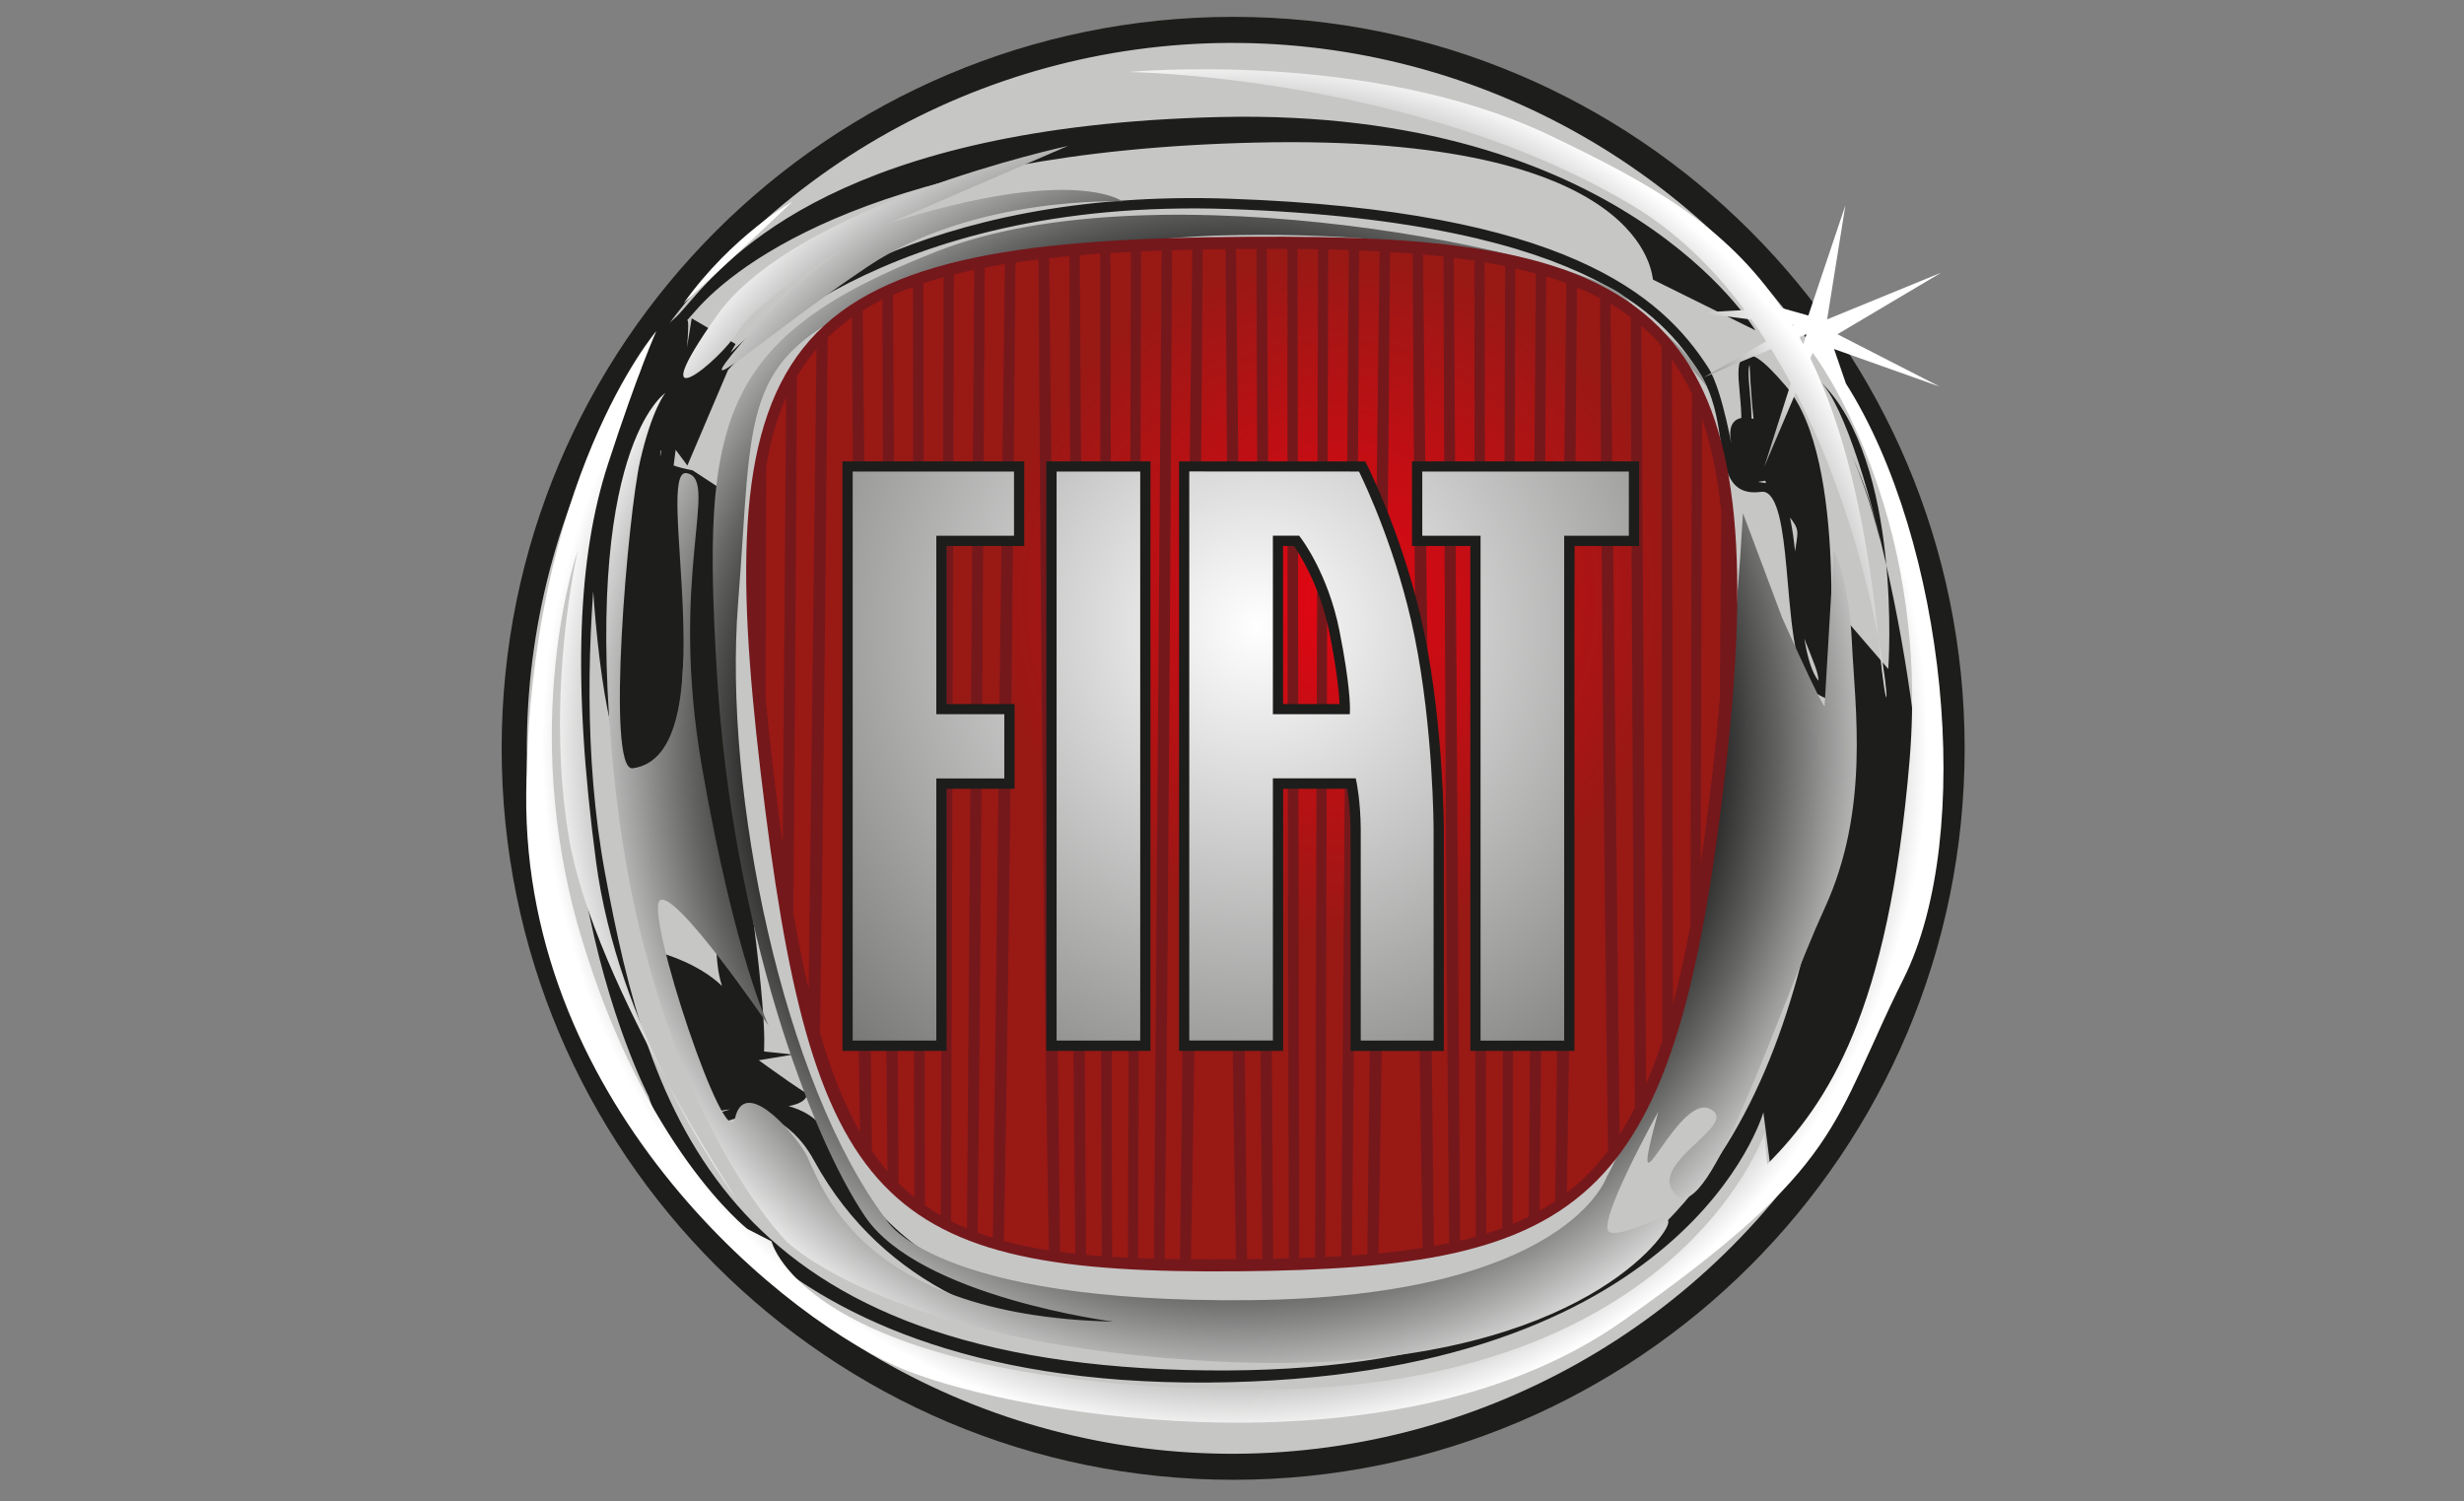
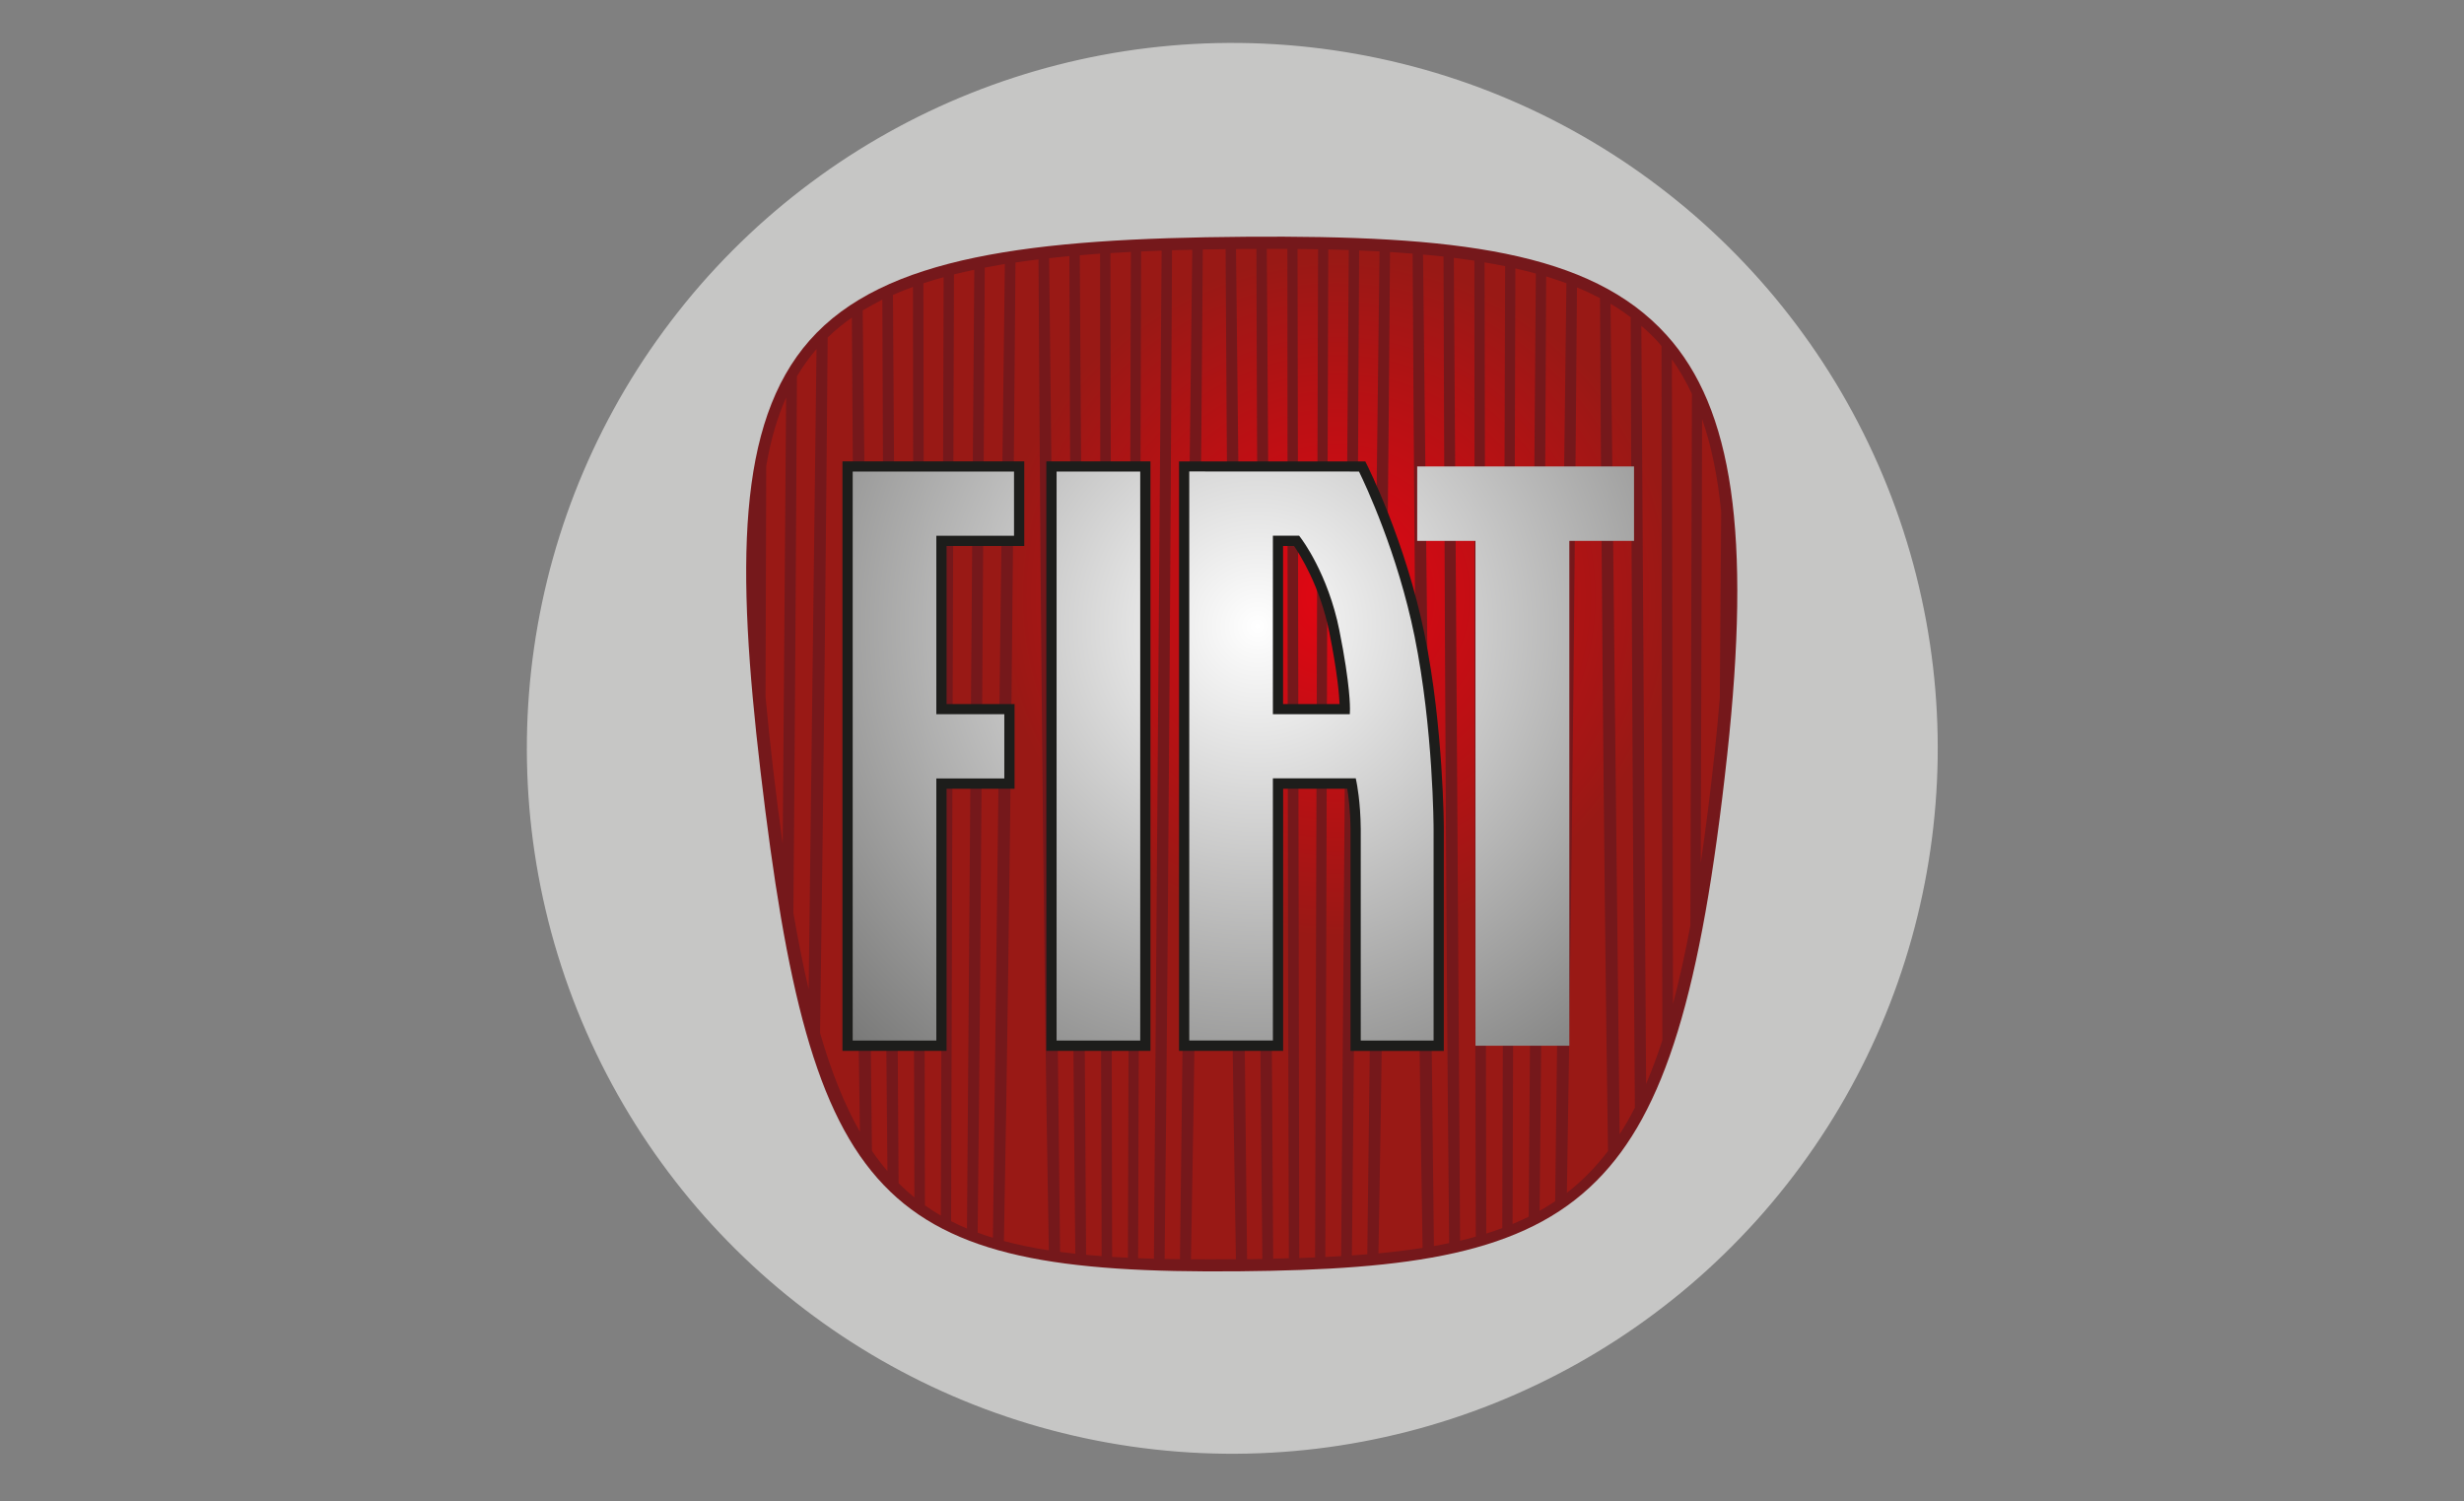
<svg xmlns="http://www.w3.org/2000/svg" version="1.1" id="Livello_1" x="0px" y="0px" viewBox="0 0 320 195" style="enable-background:new 0 0 320 195;" xml:space="preserve">
  <rect x="0" y="0" width="320" height="195" fill="#808080" stroke="none" />
  <style type="text/css">
	.st0{fill:#1D1D1B;}
	.st1{fill:#C6C6C5;}
	.st2{fill:url(#SVGID_1_);}
	.st3{fill:#75181B;}
	.st4{fill:url(#SVGID_2_);}
	.st5{fill:url(#SVGID_3_);}
</style>
  <g>
-     <path class="st0" d="M255.15,97.19c0,52.47-42.53,95-95,95c-52.47,0-95-42.53-95-95c0-52.47,42.53-95,95-95   C212.61,2.19,255.15,44.72,255.15,97.19z" />
    <ellipse transform="matrix(0.928 -0.371 0.371 0.928 -24.638 66.415)" class="st1" cx="160.15" cy="97.19" rx="91.67" ry="91.67" />
-     <path class="st0" d="M86.42,51.02c0,0.08-10.17,1.62-10.16,1.67c0.05,0.25-0.53,52.32,8.76,49.7c6.11-2.88,2.82-36.8,2.82-32.24   c0,6.36,0.62,16.79,3.06,33.18c2.75,18.46,1.59,20.76,2.87,24.73c-2.98-2.9-7.62-4.2-7.62-4.2l6.58,22.24l4.85-1.46   c0,0,0.07-0.08,0.13-0.15c0.13,0,4.79,0.34,7.99,6.2c18.51,33.88,67.25,20.85,54.49,21.59l20.08-2.42   c-58.82,10.06-69.86-17.06-72.81-22.47c-2.45-4.48-8.31-4.2-9.73-4.23c-0.36-0.01-0.61,0.13-0.8,0.29c-0.17,0.05-2.44,0.74-3.32,1   c-0.31-1.04,12.18,0.71,11.13-2.84c2.55,2.48-6.35-4.02-6.35-4.02l0.01-0.01c0.06,0.06,0.11,0.1,0.16,0.12l4.45-0.74   c0,0-3.75-0.39-3.75-0.39c-0.23-0.28,1-1.76-3.41-31.35C93.43,88.96,93.91,76.3,93.91,70c0-6.1-0.4-6.53-0.39-6.58l-3.58-2.34   l-0.69-0.14c-0.99-0.2-1.97-0.52-2.39-0.75c0.22-0.33,0.35-0.76,0.35-1.48c0-0.7-0.08-1.61-0.17-2.78   c-0.13-1.57-0.06-7.19-0.28-5.32c-11.42,99.12,4.39-11.09,2.45-8.98l1.11-1.26c5.38-6.21,24.17-20.71,72.67-21.85   c51.28-1.2,51.51,17.53,51.69,17.8l13.29,6.58c-0.18-0.28-17.43-28.92-69.51-27.7c-49.07,1.15-63.64,17.96-69.13,24.29l-1.08,1.23   c-2.25,2.46-4.84,2.48-4.84,6.1c0,1.93-2.17,4.51-2.04,6.11c0.08,0.98,4.54,5.14,4.54,5.85c0,0.35-0.02,0.61-0.08,0.72   C85.47,59.71,86.42,50.79,86.42,51.02z M226.66,46.25c-1.12,0.48-0.95,2.3-0.72,4.81c0.17,1.87,0.37,3.99,0,5.47l1.28,0.32   c0.42-1.7,0.21-3.94,0.03-5.92c-0.12-1.26-0.29-3.16-0.03-3.5c0.03,0.04,0.4,14.17,3.31,17.53c4.63,5.36,2.32,2.27,2.32,11.61   c0,4.6,3.44,9.97,3.3,11.84c-1.71-2.17-2.2-7.76-2.64-12.77c-0.51-5.83-0.95-10.87-3.02-12.54c-0.58-0.46-2.72-0.45-1.98-0.55   c12.87-1.73-4.97-13.63-3.74-5.48c0.42,2.78-0.94-6.25-2.92-9.32c-6.05-9.42-18.59-20.43-62.16-21.94   c-39.94-1.39-59.74,15.01-64.82,20.01c0.01-0.01,0.66-1.14,0.66-1.14l-5.7-3.34l-2.63,16.34l2.07,2.78c0,0,5.19-12.2,5.27-12.39   c0.7-0.83,19.63-22.5,65.1-20.92c48.47,1.68,57.32,15.45,61.1,21.33c1.82,2.83,2.3,6,2.72,8.8c0.56,3.68,1.08,7.16,5.22,6.6   c0.38-0.05,0.69,0.03,0.98,0.27c1.64,1.32,2.09,6.56,2.53,11.62c0.58,6.7,1.13,13.03,4.21,14.58l0.86,0.43l0.09-0.96   c0.12-1.23,2.77-30.19-5.43-39.69C228.72,46.39,227.53,45.87,226.66,46.25z M244.19,70.26c-0.75-3.5-1.95-7.31-3.72-11.18   C241.41,61.22,242.89,65.05,244.19,70.26z M240.48,59.07c-0.23-0.53-0.43-0.98-0.58-1.29C240.11,58.21,240.28,58.64,240.48,59.07z    M236.34,49.48c10.84,10.45,8.89,37.41,8.89,37.41l-5.27-6.12v26.13l-3.65,7.35c-6.49,34.7-21.9,65.31-82.31,63.68   c-60.42-1.63-69.74-33.88-75.42-64.5c-5.68-30.62,2.43-64.09,2.43-64.09c-17.84,53.07,3.24,93.07,3.24,93.07   s10.14,37.55,72.58,37.15c62.44-0.41,72.18-35.1,72.18-35.1l1.13,8.76c0,0,14.51-13.27,18.96-41.03   C251.37,98.13,242.64,55.56,236.34,49.48z M239.89,57.78c-0.21-0.44-0.34-0.68-0.34-0.68C239.67,57.32,239.78,57.55,239.89,57.78z" />
    <radialGradient id="SVGID_1_" cx="160.367" cy="96.879" r="89.989" gradientUnits="userSpaceOnUse">
      <stop offset="0.635" style="stop-color:#000000" />
      <stop offset="0.786" style="stop-color:#636362" />
      <stop offset="1" style="stop-color:#FFFFFF" />
    </radialGradient>
-     <path class="st2" d="M243.95,82.93c0.03,0.32,0.07,0.63,0.1,0.95C245.09,94.25,245.57,91.48,243.95,82.93z M88.78,39.39   c0,0,8.26-7.61,14.15-13.22C102.93,26.17,95.07,30.58,88.78,39.39z M86.58,140.45c4.68,9.43,9.28,15.57,9.28,15.57   S91.47,149.4,86.58,140.45z M239.73,49.81l-1.54-4.48l13.72,4.88l-13.28-6.8l13.48-8l-14.82,6.07l2.37-14.81l-4.81,14.31L231.38,40   c-7.31-10.87-17.36-16.31-30-22.37c-23.5-11.27-54.81-8.28-54.81-8.28s36.97,0.47,65.25,17.23c5.84,3.46,10.71,8.26,14.75,13.69   l-6.11,0.34l7,0.89c0.66,0.93,1.3,1.88,1.91,2.83l-8.12,4.69l8.76-3.68c0.9,1.46,1.76,2.95,2.57,4.45l-3.46,10.85l4.1-9.65   c6.07,11.74,9.26,24.21,10.74,31.94c-1.7-16.2-4.66-27.74-8.85-36.4l0.31-0.72c0,0,15.33,20.04,12.58,52.9s-10.61,44.49-18.48,52.5   l-0.39-4.01c0,0-11.4,34.07-68,33.26c-56.6-0.8-60.93-19.24-60.93-19.24l-3.14-1.61c0,0-13.36-10.42-21.62-38.07   c-8.26-27.65-0.39-50.1-0.39-50.1s-4.32,18.43-1.18,37.27c1.63,9.76,7.48,22.09,12.74,31.72c-3.86-7.79-7.78-17.82-9.2-28.52   c-3.14-23.64-2.36-39.68,1.57-51.7C82.88,48.21,85.24,43,85.24,43s-16.51,19.24-16.9,60.11c-0.39,40.88,34.2,68.93,49.53,74.94   c15.33,6.01,63.68,14.03,92.77-6.41c29.09-20.44,27.12-25.65,36.56-44.49C256.63,108.33,252.7,70.25,239.73,49.81z M232.84,42.32   c-0.03-0.05-0.06-0.1-0.09-0.15l0.29,0.04L232.84,42.32z M234.19,44.73c-0.17-0.31-0.33-0.63-0.5-0.94l0.92-0.39L234.19,44.73z    M95.86,43c2.36-4.01,14.54-11.22,14.54-11.22s-6.68,4.01-14.15,12.82c-7.47,8.82,2.75-0.8,16.51-10.02   c13.76-9.22,33.02-8.42,33.02-8.42s-6.29-4.81-30.27,2.81l23.19-10.02c0,0-35.38,7.61-45.6,22.04C82.88,55.42,93.5,47.01,95.86,43z    M214.18,41.73c4.34,4.5,7.46,8.48,7.46,8.48S220.37,46.16,214.18,41.73z M79.74,100.71c4.32,42.48,22.41,60.52,22.41,60.52   s13.76,13.62,56.6,15.63c42.84,2,56.6-14.83,57.78-17.63c1.18-2.8-5.5,1.6-7.47,0.8c-1.97-0.8,6.29-15.63,6.29-15.63   c-4.32,16.03,2.36-2.4,6.68-0.4c4.32,2-8.65,7.21-4.32,11.22c4.32,4.01,13.36-24.45,19.26-37.27c5.9-12.82,3.93-26.05,3.54-34.47   c-0.39-8.42-2.36-12.02-2.36-12.02l-1.18,20.04c0,0,0.79,2.8-5.5-11.22l-5.11-13.62c-3.54,62.52-17.69,86.17-17.69,86.17   s-5.11,15.63-46.38,16.03c-41.27,0.4-47.17-10.42-47.17-10.42c-13.36-17.63-21.23-55.3-19.26-80.15c1.96-24.85,0-31.66,17.69-39.28   c17.69-7.61,44.42-8.42,44.42-8.42c32.11-0.9,48.25,5.44,56.22,11.16c-1-1.03-2.05-2.09-3.16-3.14   c-5.9-5.61-60.54-17.23-89.23-6.01C93.1,43.8,91.14,54.62,93.11,87.49c1.97,32.86,12.19,60.11,19.26,70.53   c7.08,10.42,32.23,13.63,32.23,13.63c-34.2-0.8-38.13-18.83-40.09-22.04c-1.97-3.21-7.86-9.62-9.04-4.41   c-1.18,5.21-11.75-26.65-9.78-28.25c1.96-1.6,14.11,16.23,14.11,16.23s-4.32-8.82-8.65-33.66c-4.32-24.85,2.36-37.27-1.97-38.07   c-4.32-0.8,5.38,36.66-7.01,38.33c-3.53,0.47-0.6-33.14,0.97-39.95c1.57-6.81,3.28-8.8,3.28-8.8S75.42,58.23,79.74,100.71z" />
    <path class="st3" d="M216.44,43.52c-9.88-10.94-27.54-12.97-54.7-12.77c-27.78,0.2-46.94,2.52-56.59,13.45   c-9.52,10.79-9.5,29.42-6.38,55.98c6.62,56.27,15.33,65.37,62.15,64.93c22.21-0.21,36.93-2.2,46.44-11.77   c8.84-8.89,13.59-24.39,16.95-55.28C227.43,69.4,225.07,53.08,216.44,43.52z" />
    <radialGradient id="SVGID_2_" cx="173.54" cy="77.471" r="44.162" gradientUnits="userSpaceOnUse">
      <stop offset="0" style="stop-color:#E20613" />
      <stop offset="1" style="stop-color:#991915" />
    </radialGradient>
    <path class="st4" d="M196.44,158.97c0.72-0.3,1.42-0.62,2.09-0.95l0.93-122.49c-0.86-0.24-1.75-0.46-2.66-0.67L196.44,158.97z    M180.52,32.73c-0.13,18.55-0.64,83.47-1.5,130.05c2.01-0.19,3.91-0.42,5.73-0.71c-0.83-47.74-1.21-113.13-1.29-129.13   C182.49,32.86,181.51,32.79,180.52,32.73z M184.81,33.06l1.41,128.77c0.67-0.12,1.33-0.24,1.98-0.38   c-0.49-47.32-0.68-111.58-0.73-128.13C186.6,33.22,185.71,33.14,184.81,33.06z M193.02,160.21c0.71-0.22,1.41-0.46,2.08-0.71   l0.37-124.93c-0.87-0.18-1.76-0.34-2.67-0.49C192.84,53.29,192.97,125.57,193.02,160.21z M161.77,32.33   c-0.42,0-0.83,0.01-1.25,0.02l1.44,131.19c0.67-0.01,1.33-0.02,1.98-0.03c-0.51-46.96-0.72-113.09-0.77-131.18   C162.7,32.33,162.24,32.32,161.77,32.33z M164.52,32.32l0.83,131.15c0.68-0.01,1.36-0.03,2.03-0.05   c-0.16-46.95-0.19-113.02-0.19-131.1C166.3,32.32,165.41,32.32,164.52,32.32z M199.95,157.26c0.69-0.39,1.37-0.81,2.02-1.25   l1.46-119.22c-0.85-0.31-1.72-0.61-2.63-0.89C200.72,55.15,200.42,112.64,199.95,157.26z M209.16,39.45l1.18,107.86   c0.7-1.08,1.35-2.22,1.98-3.45c-0.32-39.06-0.48-83.15-0.54-102.65C210.95,40.59,210.09,39.99,209.16,39.45z M217.27,130.39   c0.82-3.1,1.57-6.48,2.26-10.18l0.2-69.05c-0.76-1.63-1.63-3.13-2.6-4.49C217.16,66.38,217.22,101.19,217.27,130.39z M176.51,32.53   c-0.09,18.31-0.41,83.76-0.94,130.52c0.67-0.05,1.34-0.09,2-0.15l1.59-130.25C178.29,32.61,177.41,32.57,176.51,32.53z    M221.05,54.42l-0.17,57.63c0.65-4.38,1.24-9.11,1.8-14.26c0.27-2.49,0.48-4.85,0.67-7.15l0.18-24.19   C223.07,61.84,222.25,57.86,221.05,54.42z M215.35,44.43c-0.68-0.75-1.42-1.45-2.19-2.11l0.62,98.45c0.75-1.75,1.45-3.63,2.11-5.66   c-0.07-34.34-0.1-70.82-0.11-90.16C215.63,44.78,215.5,44.59,215.35,44.43z M123.52,158.6c0.67,0.34,1.35,0.66,2.06,0.96   l0.95-124.52c-0.9,0.19-1.79,0.38-2.64,0.6L123.52,158.6z M168.73,163.39c0.7-0.02,1.38-0.05,2.06-0.08l0.39-130.94   c-0.87-0.02-1.77-0.02-2.67-0.03C168.54,52.46,168.68,131.18,168.73,163.39z M172.12,163.25c0.7-0.03,1.39-0.07,2.06-0.11   l0.99-130.67c-0.87-0.03-1.77-0.05-2.67-0.07L172.12,163.25z M188.81,33.49l0.81,127.65c0.7-0.16,1.37-0.34,2.04-0.53   c-0.15-46.73-0.18-109.5-0.18-126.76C190.61,33.72,189.71,33.6,188.81,33.49z M103.04,118.59c0.62,3.57,1.27,6.86,1.98,9.9   l1.02-83.16c-0.94,1.09-1.78,2.26-2.54,3.54C103.4,67.32,103.25,93.13,103.04,118.59z M99.42,90.48c0.27,2.97,0.6,6.1,0.99,9.44   c0.4,3.4,0.81,6.62,1.24,9.67l0.44-57.96c-1.14,2.56-2,5.49-2.58,8.9L99.42,90.48z M107.49,43.83   c-0.18,22.09-0.51,57.84-0.99,90.33c1.48,5.09,3.17,9.33,5.18,12.84c-0.58-37.28-0.91-81.88-1.05-105.75   C109.49,42.04,108.45,42.9,107.49,43.83z M204.8,37.33c-0.15,20.16-0.59,74.39-1.31,117.59c1.97-1.53,3.74-3.32,5.34-5.43   c-0.62-42.1-0.94-91.95-1.04-110.77C206.83,38.22,205.84,37.75,204.8,37.33z M112.04,40.32l1.2,109.15   c0.64,0.94,1.31,1.81,2.01,2.63c-0.38-39.45-0.58-88.95-0.66-113.19C113.71,39.36,112.86,39.83,112.04,40.32z M115.97,38.3   l0.73,115.37c0.66,0.66,1.34,1.27,2.05,1.85c-0.13-40.88-0.17-94.03-0.18-118.26C117.68,37.58,116.81,37.93,115.97,38.3z    M156.21,32.4c-0.15,20.57-0.67,85.51-1.54,131.15c1.88,0.01,3.82,0.01,5.84-0.01c-0.85-46.94-1.25-113.04-1.34-131.18   C158.17,32.37,157.17,32.38,156.21,32.4z M136.25,33.53l1.42,129.06c0.65,0.09,1.31,0.17,1.98,0.24   c-0.49-44.98-0.71-108.22-0.77-129.57C137.98,33.34,137.12,33.44,136.25,33.53z M120.12,156.55c0.67,0.47,1.36,0.92,2.07,1.33   L122.55,36c-0.9,0.25-1.78,0.51-2.63,0.79C119.97,63.54,120.07,126.09,120.12,156.55z M152.21,32.5   c-0.1,20.67-0.43,85.44-0.96,131.01c0.65,0.01,1.32,0.02,1.99,0.03l1.6-131.1C153.96,32.45,153.07,32.47,152.21,32.5z    M127.89,34.76c-0.12,23.73-0.44,82.5-0.92,125.33c0.65,0.24,1.31,0.47,1.98,0.67l1.55-126.48   C129.61,34.44,128.74,34.6,127.89,34.76z M131.88,34.09c-0.18,23.48-0.68,83.76-1.5,127.09c1.82,0.49,3.77,0.89,5.83,1.21   c-0.82-44.66-1.22-107.02-1.34-128.7C133.85,33.81,132.86,33.95,131.88,34.09z M147.81,163.41c0.67,0.03,1.36,0.05,2.05,0.07   l1-130.93c-0.9,0.03-1.78,0.07-2.66,0.11L147.81,163.41z M144.43,163.24c0.67,0.04,1.36,0.08,2.05,0.11l0.39-130.63   c-0.9,0.04-1.78,0.1-2.66,0.15C144.25,56.4,144.38,133.13,144.43,163.24z M140.23,33.15l0.82,129.82c0.66,0.06,1.34,0.12,2.02,0.17   c-0.16-45.22-0.19-109.11-0.2-130.2C141.97,33,141.11,33.08,140.23,33.15z" />
    <radialGradient id="SVGID_3_" cx="163.286" cy="81.325" r="87.738" gradientUnits="userSpaceOnUse">
      <stop offset="0" style="stop-color:#FFFFFF" />
      <stop offset="1" style="stop-color:#636362" />
    </radialGradient>
    <path class="st5" d="M136.55,135.81h12.19V60.58h-12.19V135.81z M110.08,135.81h12.19v-34.04h8.83V92.1h-8.83V70.25h10.09v-9.67   h-22.28V135.81z M184.05,60.58v9.67h7.57v65.57h12.19V70.25h8.4v-9.67H184.05z M176.9,60.58h-23.11v75.23h12.19v-34.04h9.55   c0,0,0.5,2.41,0.53,5.89c0.03,3.48,0,28.16,0,28.16h10.79v-28.16c0,0,0-12.93-2.49-25.14C181.87,70.31,176.9,60.58,176.9,60.58z    M174.66,92.1h-8.68V70.25h2.41c0,0,3.46,4.51,4.9,11.74C174.74,89.22,174.66,92.1,174.66,92.1z" />
    <path class="st0" d="M135.89,59.92v76.56h13.52V59.92H135.89z M148.08,61.24c0,1.29,0,72.61,0,73.9c-1.12,0-9.74,0-10.86,0   c0-1.29,0-72.61,0-73.9C138.34,61.24,146.96,61.24,148.08,61.24z" />
    <path class="st0" d="M109.41,59.92v76.56h13.52c0,0,0-32.77,0-34.04c1.14,0,8.83,0,8.83,0V91.44c0,0-7.69,0-8.83,0   c0-1.21,0-19.32,0-20.53c1.16,0,10.09,0,10.09,0V59.92H109.41z M131.69,61.24c0,1.07,0,7.27,0,8.34c-1.16,0-10.09,0-10.09,0v23.18   c0,0,7.69,0,8.83,0c0,1.07,0,7.27,0,8.34c-1.14,0-8.83,0-8.83,0s0,32.77,0,34.04c-1.12,0-9.74,0-10.86,0c0-1.29,0-72.61,0-73.9   C111.95,61.24,130.48,61.24,131.69,61.24z" />
-     <path class="st0" d="M183.38,59.92v10.99c0,0,6.46,0,7.57,0c0,1.3,0,65.57,0,65.57h13.52c0,0,0-64.26,0-65.57c1.13,0,8.4,0,8.4,0   V59.92H183.38z M211.54,61.24c0,1.07,0,7.27,0,8.34c-1.13,0-8.4,0-8.4,0s0,64.26,0,65.57c-1.12,0-9.74,0-10.86,0   c0-1.3,0-65.57,0-65.57s-6.46,0-7.57,0c0-1.07,0-7.27,0-8.34C185.95,61.24,210.3,61.24,211.54,61.24z" />
    <path class="st0" d="M153.12,59.92v76.56h13.52c0,0,0-32.77,0-34.04c1.08,0,7.42,0,8.33,0c0.14,0.87,0.4,2.77,0.42,5.23v28.82   l12.12,0v-28.82c0-0.13-0.03-13.14-2.5-25.27c-2.48-12.16-7.47-22.01-7.52-22.11l-0.18-0.36H153.12z M176.49,61.24   c0.83,1.69,5.02,10.58,7.22,21.41c2.44,12,2.47,24.88,2.47,25c0,0,0,26.23,0,27.49c-1.09,0-8.37,0-9.46,0c0-1.27,0-27.5,0-27.5   c-0.03-3.51-0.52-5.92-0.54-6.02l-0.11-0.53h-10.76c0,0,0,32.77,0,34.04c-1.12,0-9.74,0-10.86,0c0-1.29,0-72.61,0-73.9   C155.68,61.24,175.71,61.24,176.49,61.24z" />
    <path class="st0" d="M165.31,69.58v23.18h9.99l0.02-0.65c0-0.12,0.07-3.03-1.38-10.26c-1.46-7.3-4.88-11.83-5.03-12.02l-0.2-0.26   H165.31z M168.05,70.91c0.71,1.03,3.38,5.16,4.59,11.21c1.05,5.23,1.28,8.14,1.33,9.32c-1.06,0-6.3,0-7.34,0   c0-1.21,0-19.32,0-20.53C167.2,70.91,167.71,70.91,168.05,70.91z" />
  </g>
</svg>